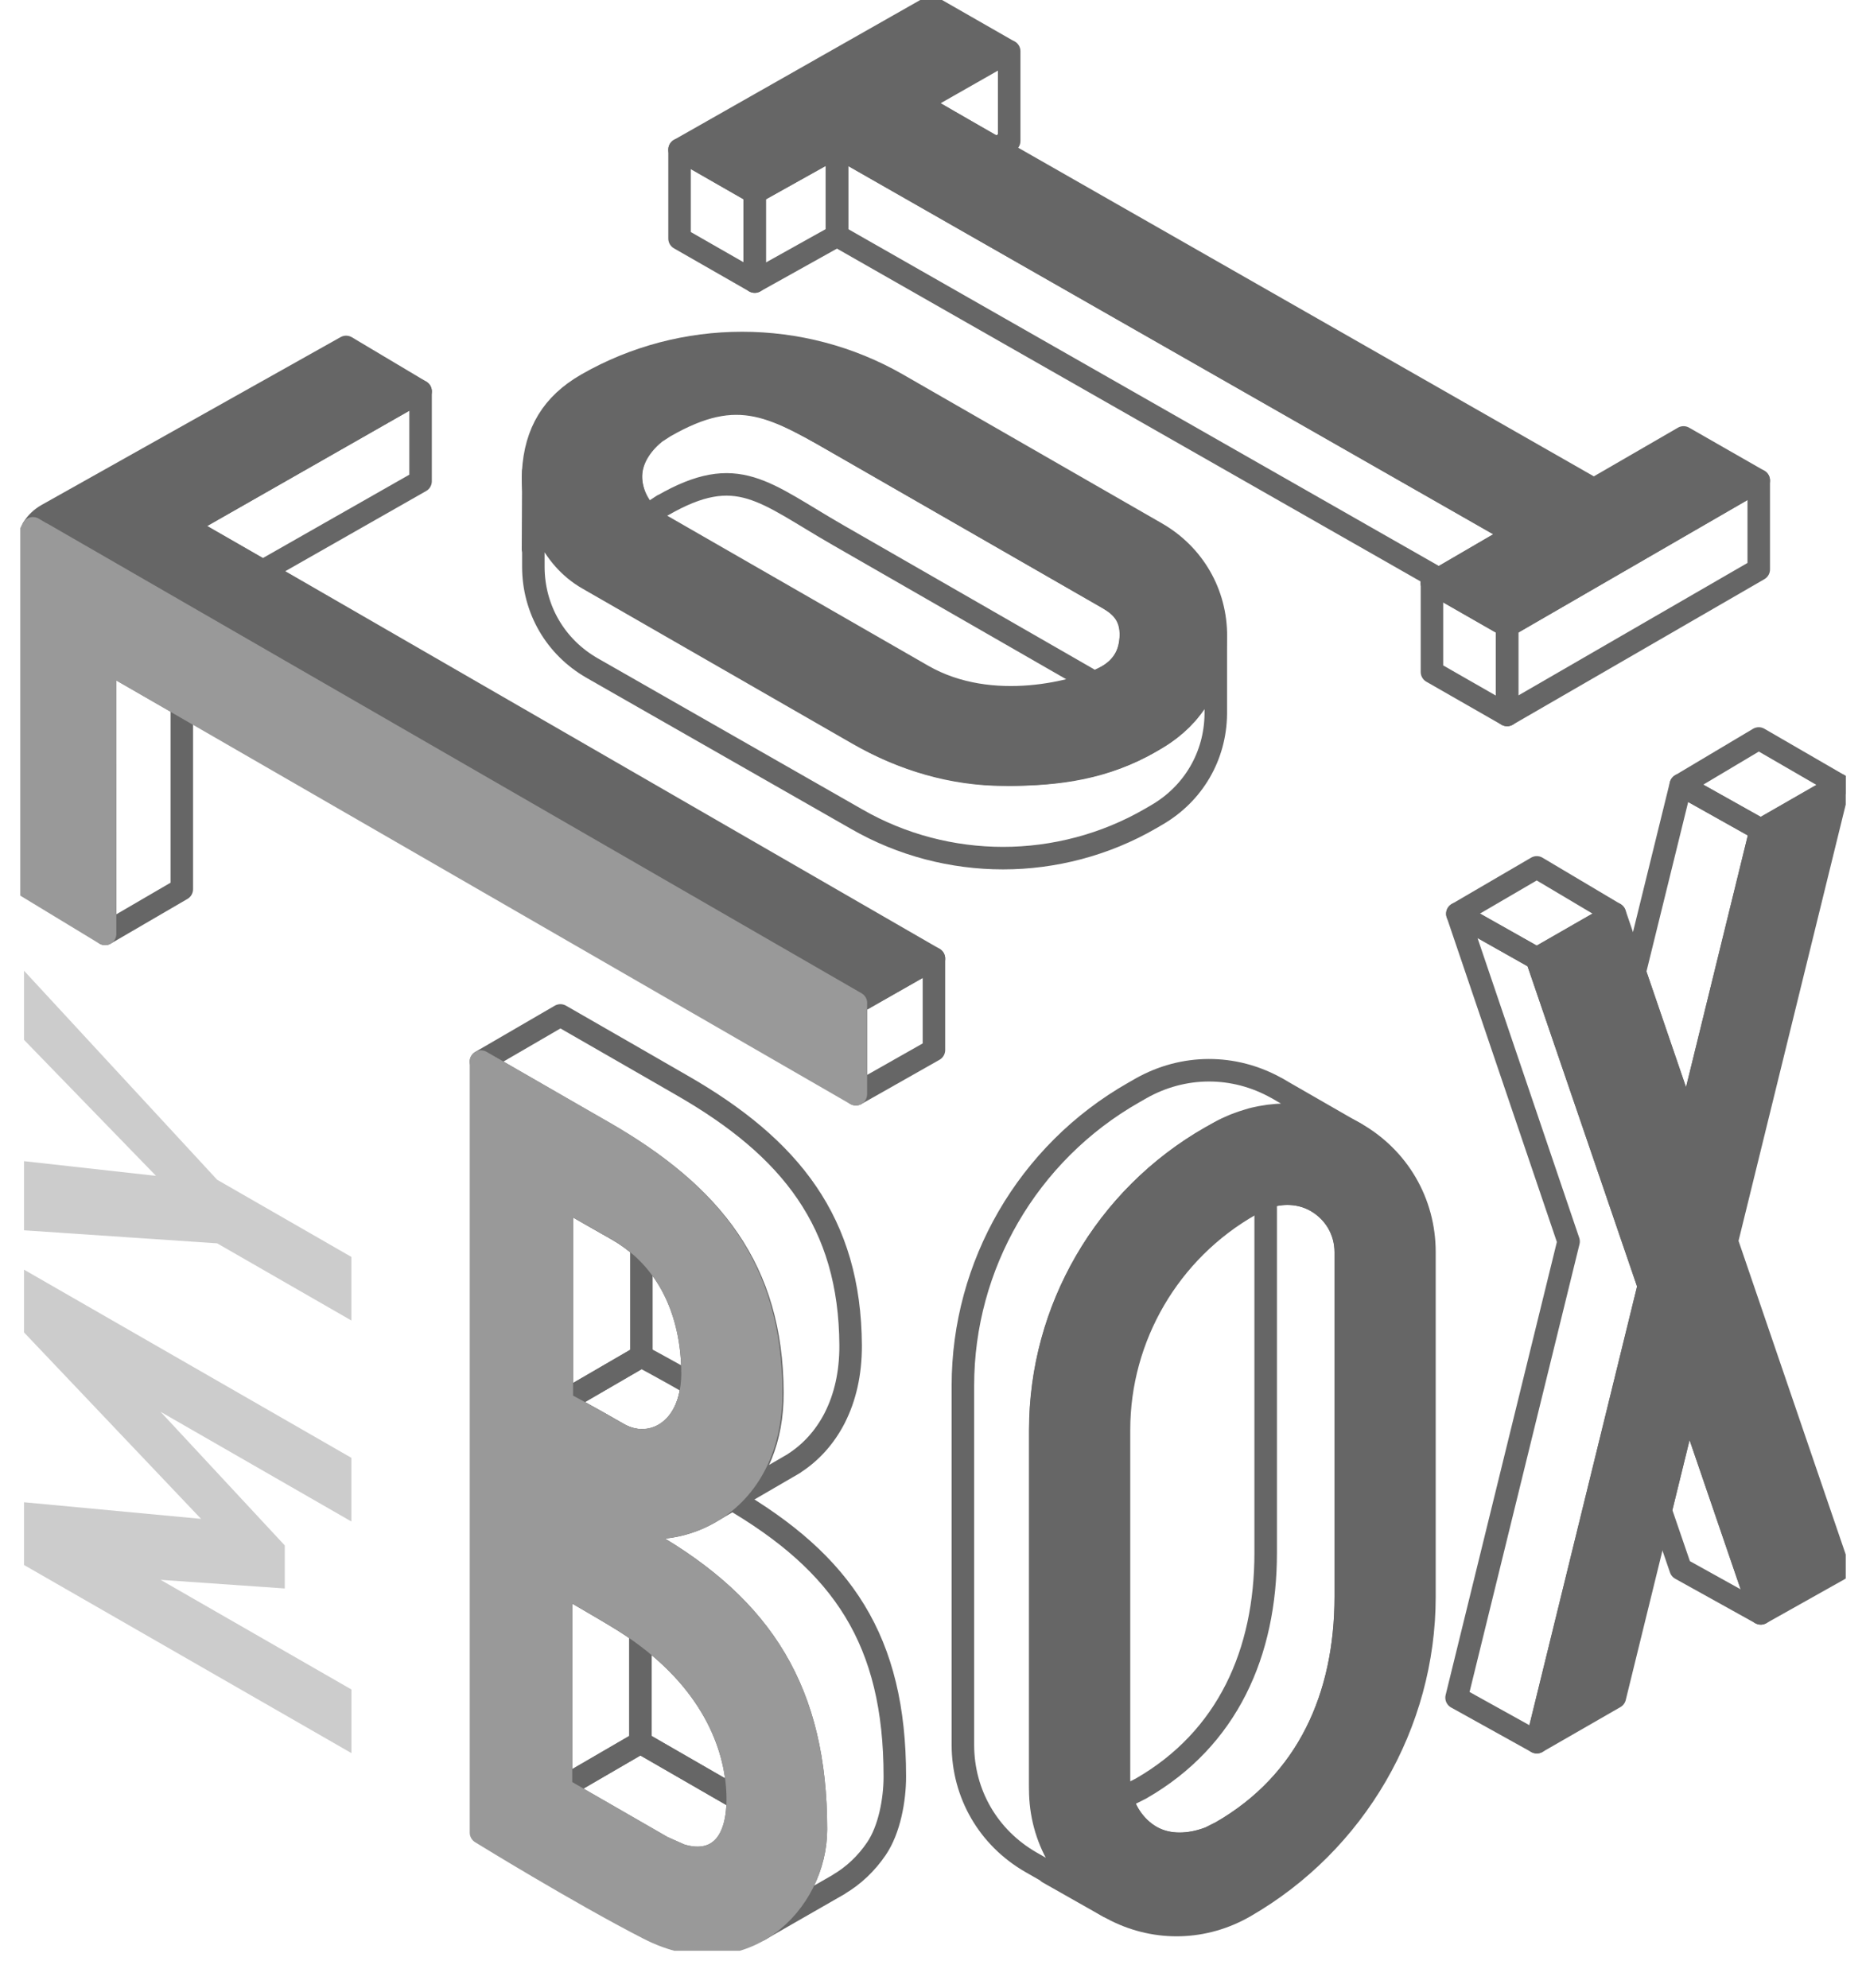
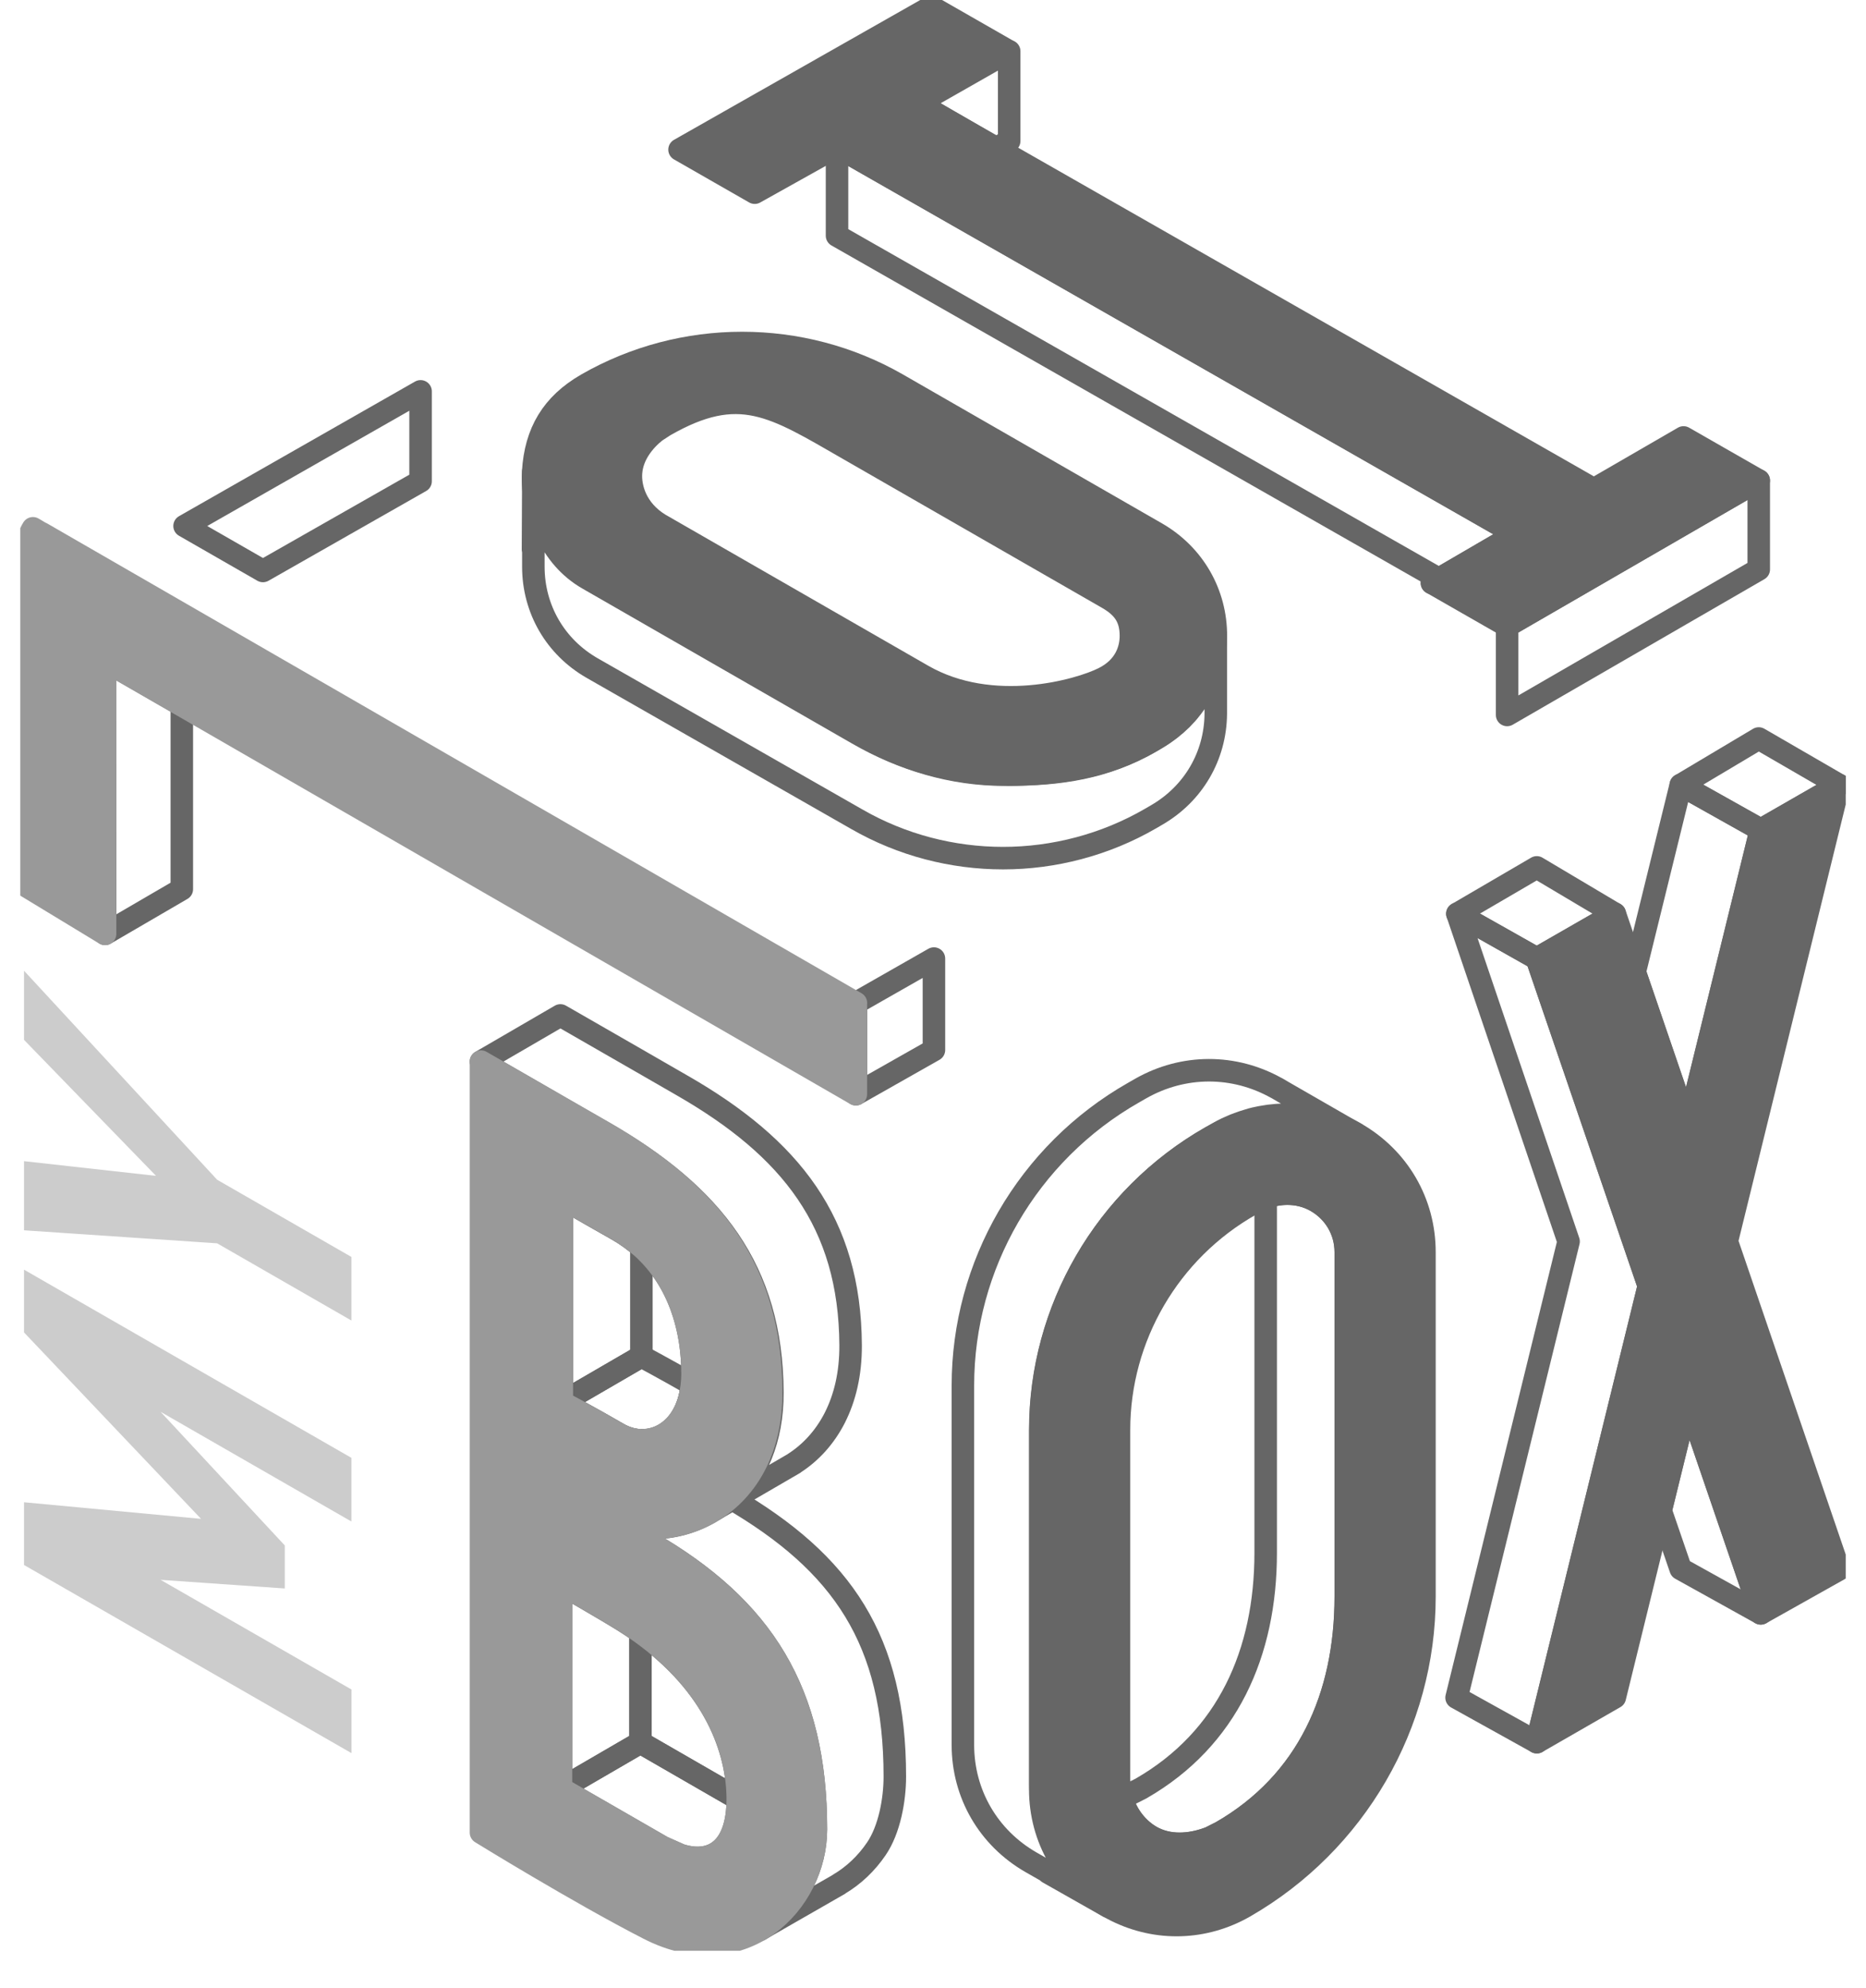
<svg xmlns="http://www.w3.org/2000/svg" width="46" height="49" viewBox="0 0 46 49" fill="none">
  <g clip-path="url(#clip0_2_12125)">
    <path d="M2.592 23.017L4.482 21.916V17.377L2.583 16.286L2.592 23.017Z" stroke="#666666" stroke-width="0.555" stroke-linejoin="round" />
    <path d="M21.1 26.969L23.023 25.88V23.626L21.1 24.722V26.969Z" stroke="#666666" stroke-width="0.555" stroke-linejoin="round" />
    <path d="M10.368 9.646V11.861L6.482 14.073L4.55 12.964L10.368 9.646Z" stroke="#666666" stroke-width="0.555" stroke-linejoin="round" />
    <path d="M22.634 2.541L24.878 1.263V3.475L24.547 3.654L22.634 2.541Z" stroke="#666666" stroke-width="0.555" stroke-linejoin="round" />
-     <path d="M20.634 3.615V5.809L18.605 6.941V4.749L20.634 3.615Z" stroke="#666666" stroke-width="0.555" stroke-linejoin="round" />
    <path d="M43.356 11.843V14.035L37.153 17.622V15.43L43.356 11.843Z" stroke="#666666" stroke-width="0.555" stroke-linejoin="round" />
-     <path d="M16.341 12.454C18.187 11.393 18.825 12.137 20.671 13.196L26.817 16.728C26.883 16.767 26.9 16.785 26.968 16.819C27.351 16.661 27.778 16.454 27.862 15.844C27.951 15.197 27.693 14.965 27.301 14.739L20.919 11.072C19.072 10.011 18.229 9.458 16.383 10.517L16.161 10.661C15.876 10.888 15.587 11.244 15.555 11.682C15.534 11.969 15.628 12.385 15.975 12.723C16.022 12.678 16.071 12.634 16.12 12.595L16.341 12.45V12.454Z" stroke="#666666" stroke-width="0.555" stroke-linejoin="round" />
    <path d="M29.971 15.701C29.966 16.156 29.86 16.587 29.668 16.976V16.981C29.638 17.035 29.61 17.087 29.581 17.139C29.579 17.142 29.577 17.146 29.576 17.149C29.546 17.2 29.516 17.248 29.483 17.297C29.48 17.304 29.475 17.309 29.471 17.314C29.44 17.359 29.408 17.402 29.375 17.446C29.368 17.456 29.36 17.465 29.351 17.475C29.32 17.514 29.29 17.553 29.257 17.59C29.246 17.602 29.234 17.614 29.222 17.626C29.191 17.661 29.161 17.694 29.128 17.727C29.112 17.742 29.095 17.758 29.079 17.772C29.05 17.8 29.02 17.829 28.99 17.855C28.968 17.874 28.945 17.892 28.922 17.91C28.896 17.933 28.87 17.956 28.842 17.976C28.813 17.999 28.781 18.02 28.752 18.042C28.729 18.058 28.708 18.075 28.686 18.089C28.631 18.126 28.576 18.16 28.52 18.193L28.369 18.282C27.247 18.934 26.005 19.093 24.745 19.093C23.486 19.093 22.258 18.727 21.145 18.087L14.487 14.261C13.58 13.739 13.148 12.667 13.148 11.623L13.139 13.543L13.148 13.556V13.967C13.148 15.011 13.69 15.946 14.597 16.466L21.122 20.192C22.235 20.832 23.483 21.151 24.728 21.151C25.973 21.151 27.245 20.825 28.367 20.173L28.518 20.085C29.421 19.561 29.961 18.632 29.971 17.597V15.663C29.971 15.677 29.971 15.689 29.971 15.703V15.701Z" stroke="#666666" stroke-width="0.555" stroke-linejoin="round" />
-     <path d="M16.752 3.688L18.605 4.75V6.941L16.752 5.88V3.688Z" stroke="#666666" stroke-width="0.555" stroke-linejoin="round" />
-     <path d="M35.3 14.37V16.562L37.153 17.623V15.431L35.3 14.37Z" stroke="#666666" stroke-width="0.555" stroke-linejoin="round" />
    <path d="M20.634 5.809L35.418 14.239L35.3 14.37L37.367 13.166L20.634 3.615V5.809Z" stroke="#666666" stroke-width="0.555" stroke-linejoin="round" />
    <path d="M24.852 19.089C23.604 19.089 22.359 18.77 21.246 18.13L14.674 14.354C13.7 13.793 13.078 12.746 13.144 11.628C13.202 10.657 13.609 9.965 14.465 9.472C16.827 8.115 19.762 8.115 22.124 9.472L28.506 13.14C29.427 13.67 29.978 14.622 29.973 15.684C29.967 16.738 29.365 17.7 28.45 18.233L28.368 18.281C27.247 18.933 26.111 19.093 24.853 19.093L24.852 19.089ZM16.161 10.634C15.876 10.861 15.586 11.217 15.555 11.655C15.529 12.008 15.673 12.564 16.261 12.923L22.744 16.649C24.461 17.636 26.604 17.019 27.205 16.717C27.745 16.447 27.879 16.003 27.879 15.671C27.879 15.222 27.692 14.964 27.301 14.739L20.918 11.071C19.072 10.01 18.229 9.431 16.382 10.49L16.161 10.634Z" fill="#666666" stroke="#666666" stroke-width="0.555" stroke-linejoin="round" />
    <path d="M41.502 10.782L39.292 12.061L22.558 2.509L24.808 1.227L22.955 0.166L16.752 3.688L18.605 4.749L20.635 3.615L37.367 13.166L35.3 14.369L37.153 15.43L43.356 11.843L41.502 10.782Z" fill="#666666" stroke="#666666" stroke-width="0.555" stroke-linejoin="round" />
-     <path d="M23.023 23.626L4.546 12.964L10.368 9.645L8.532 8.551L1.16 12.688C1.016 12.77 0.895 12.884 0.812 13.019L2.627 14.065L21.1 24.72L23.023 23.626Z" fill="#666666" stroke="#666666" stroke-width="0.555" stroke-linejoin="round" />
    <path d="M13.853 34.567V29.526C13.853 29.526 14.266 29.771 15.207 30.303C16.623 31.104 17.072 32.575 17.072 33.851C17.072 35.287 16.034 35.798 15.236 35.335C14.571 34.949 13.853 34.565 13.853 34.565V34.567Z" stroke="#666666" stroke-width="0.555" stroke-linejoin="round" />
    <path d="M33.383 27.917C32.923 27.659 32.427 27.515 31.925 27.483H31.919C31.849 27.478 31.779 27.477 31.709 27.477C31.704 27.477 31.701 27.477 31.695 27.477C31.628 27.477 31.561 27.478 31.494 27.483C31.485 27.483 31.476 27.485 31.467 27.485C31.405 27.49 31.342 27.496 31.279 27.504C31.265 27.506 31.25 27.509 31.236 27.511C31.178 27.52 31.122 27.529 31.065 27.539C31.046 27.542 31.027 27.548 31.009 27.551C30.957 27.561 30.905 27.574 30.854 27.587C30.83 27.595 30.805 27.603 30.779 27.61C30.734 27.624 30.689 27.636 30.643 27.652C30.612 27.662 30.581 27.676 30.548 27.686C30.509 27.7 30.473 27.712 30.434 27.728C30.394 27.744 30.356 27.763 30.316 27.78C30.288 27.792 30.259 27.804 30.231 27.818C30.163 27.851 30.096 27.886 30.03 27.924L29.854 28.024C28.55 28.767 27.492 29.833 26.764 31.09C26.043 32.334 25.644 33.762 25.644 35.245V44.102C25.644 45.309 26.271 46.391 27.322 46.995L25.837 46.154L25.829 46.136L25.414 45.899C24.364 45.295 23.737 44.213 23.737 43.006V34.149C23.737 32.668 24.136 31.239 24.857 29.994C25.585 28.739 26.642 27.671 27.947 26.929L28.123 26.828C29.173 26.232 30.421 26.23 31.471 26.819H31.474L31.683 26.941L33.38 27.917L33.418 27.938C33.404 27.931 33.392 27.924 33.378 27.917H33.383Z" stroke="#666666" stroke-width="0.555" stroke-linejoin="round" />
    <path d="M28.132 44.08C30.267 42.852 31.201 40.731 31.201 38.276V29.786C31.201 29.698 31.191 29.611 31.175 29.526C31.593 29.368 32.065 29.384 32.453 29.611C32.904 29.875 33.175 30.341 33.175 30.863V39.353C33.175 41.808 32.241 43.929 30.105 45.157L29.832 45.295C29.438 45.45 28.912 45.533 28.452 45.309C28.153 45.165 27.789 44.829 27.648 44.288C27.721 44.267 27.792 44.244 27.86 44.218L28.133 44.08H28.132Z" stroke="#666666" stroke-width="0.555" stroke-linejoin="round" />
    <path d="M45.333 19.347L43.356 18.202L41.434 19.347L43.406 20.453L45.333 19.347Z" stroke="#666666" stroke-width="0.555" stroke-linejoin="round" />
    <path d="M39.807 22.522L37.884 21.379L35.926 22.522L37.884 23.626L39.807 22.522Z" stroke="#666666" stroke-width="0.555" stroke-linejoin="round" />
    <path d="M41.434 19.347L43.406 20.453L41.607 27.783L40.299 23.959L41.434 19.347Z" stroke="#666666" stroke-width="0.555" stroke-linejoin="round" />
    <path d="M37.885 23.626L35.927 22.521L38.668 30.599L35.907 41.843L37.885 42.941L40.645 31.696L37.885 23.626Z" stroke="#666666" stroke-width="0.555" stroke-linejoin="round" />
    <path d="M41.607 34.509L43.406 39.766L41.431 38.669L40.938 37.233L41.607 34.509Z" stroke="#666666" stroke-width="0.555" stroke-linejoin="round" />
    <path d="M20.969 33.156C20.953 30.131 19.495 28.292 16.816 26.754C16.407 26.52 16.029 26.301 15.686 26.103L13.815 25.028L11.857 26.166L13.815 27.296C14.143 27.485 14.501 27.692 14.888 27.912C17.565 29.452 19.025 31.29 19.041 34.314C19.044 34.907 18.943 35.415 18.769 35.847C18.672 36.088 18.553 36.304 18.414 36.497C18.196 36.799 17.909 37.021 17.621 37.206L19.572 36.072L19.579 36.067L19.582 36.063C19.983 35.805 20.331 35.431 20.581 34.942L20.584 34.935C20.826 34.454 20.973 33.865 20.969 33.154V33.156Z" stroke="#666666" stroke-width="0.555" stroke-linejoin="round" />
    <path d="M14.984 37.427L14.834 37.34C15.184 37.541 15.567 37.761 15.985 38.002C18.816 39.629 20.114 41.71 20.114 45.088C20.114 45.989 19.669 46.891 18.938 47.427C18.872 47.475 18.8 47.522 18.729 47.564L20.68 46.445V46.442C21.049 46.225 21.363 45.923 21.605 45.566C21.927 45.093 22.059 44.358 22.059 43.789C22.059 40.437 20.781 38.535 17.995 36.917C17.186 37.659 16.046 37.833 15.167 37.501C15.052 37.458 14.94 37.406 14.836 37.345" stroke="#666666" stroke-width="0.555" stroke-linejoin="round" />
    <path d="M18.732 47.56V47.564C18.802 47.52 18.872 47.475 18.94 47.427C18.872 47.474 18.804 47.52 18.732 47.562V47.56Z" stroke="#666666" stroke-width="0.555" stroke-linejoin="round" />
    <path d="M18.187 44.332C17.456 43.911 15.787 42.948 15.787 42.948L13.829 44.086L16.322 45.522L16.327 45.525L16.771 45.723C17.567 45.974 18.187 45.563 18.187 44.346C18.187 44.341 18.187 44.335 18.187 44.332V44.332Z" stroke="#666666" stroke-width="0.555" stroke-linejoin="round" />
    <path d="M18.187 44.332C18.182 43.141 17.632 41.549 15.787 40.231V42.949C15.787 42.949 17.456 43.911 18.187 44.332V44.332Z" stroke="#666666" stroke-width="0.555" stroke-linejoin="round" />
    <path d="M15.787 40.231C15.658 40.139 15.524 40.047 15.381 39.959C14.982 39.707 13.829 39.045 13.829 39.045V44.086L15.787 42.948V40.231Z" stroke="#666666" stroke-width="0.555" stroke-linejoin="round" />
    <path d="M15.811 30.735C15.632 30.577 15.431 30.431 15.207 30.303C14.266 29.771 13.853 29.526 13.853 29.526V34.567L15.811 33.43V30.735Z" stroke="#666666" stroke-width="0.555" stroke-linejoin="round" />
    <path d="M13.853 34.567C13.853 34.567 14.571 34.949 15.236 35.337C15.982 35.771 16.936 35.351 17.058 34.122C16.435 33.763 15.811 33.43 15.811 33.43L13.853 34.567V34.567Z" stroke="#666666" stroke-width="0.555" stroke-linejoin="round" />
    <path d="M8.664 37.502L3.959 34.798L7.02 38.091V39.152L3.959 38.939L8.664 41.642V43.21L0.592 38.573V37.027L4.956 37.436L0.592 32.841V31.294L8.662 35.932V37.502H8.664Z" fill="#CCCCCC" />
    <path d="M5.353 29.078L8.662 30.98V32.547L5.353 30.645L0.592 30.324V28.62L3.846 28.982L0.592 25.63V23.926L5.353 29.078Z" fill="#CCCCCC" />
    <path d="M29.86 28.025L29.955 27.971C31.02 27.366 32.338 27.321 33.403 27.926C34.474 28.535 35.115 29.634 35.115 30.862V39.352C35.115 42.495 33.416 45.422 30.682 46.995C29.691 47.564 28.52 47.597 27.508 47.092C26.345 46.511 25.648 45.285 25.648 43.988V35.244C25.648 33.763 26.047 32.334 26.768 31.089C27.496 29.834 28.553 28.765 29.858 28.023L29.86 28.025ZM30.107 45.155C32.242 43.928 33.176 41.807 33.176 39.352V30.862C33.176 30.34 32.906 29.873 32.455 29.61C32.004 29.346 31.412 29.365 30.947 29.629L30.819 29.7C28.825 30.832 27.585 32.956 27.585 35.244V43.87C27.606 44.664 28.083 45.129 28.452 45.308C28.914 45.53 29.438 45.448 29.832 45.294L30.105 45.155H30.107Z" fill="#666666" stroke="#666666" stroke-width="0.555" stroke-linejoin="round" />
    <path d="M45.333 19.347L43.406 20.453L41.607 27.783L39.808 22.522L37.885 23.626L40.645 31.696L37.885 42.941L39.808 41.835L41.607 34.509L43.406 39.766L45.333 38.684L42.569 30.597L45.333 19.347Z" fill="#666666" stroke="#666666" stroke-width="0.555" stroke-linejoin="round" />
    <path d="M21.1 24.722L1.028 13.144V13.149L0.812 13.021C0.719 13.17 0.667 13.343 0.667 13.525V21.852L2.59 23.019V16.294L21.098 26.971V24.723L21.1 24.722Z" fill="#999999" stroke="#999999" stroke-width="0.555" stroke-linejoin="round" />
    <path d="M15.986 38.002C15.627 37.796 15.292 37.603 14.984 37.427L14.832 37.34C16.332 38.212 19.027 37.34 19.011 34.293C18.995 31.269 17.538 29.429 14.858 27.891C13.094 26.877 11.857 26.166 11.857 26.166V45.169C11.857 45.169 14.247 46.643 15.986 47.536C18.309 48.727 20.114 46.908 20.114 45.089C20.114 41.711 18.816 39.632 15.986 38.004V38.002ZM13.853 29.525C13.853 29.525 13.864 29.532 13.883 29.542C13.892 29.547 13.904 29.554 13.918 29.563C13.928 29.568 13.939 29.575 13.951 29.582C14.122 29.683 14.524 29.917 15.207 30.302C15.311 30.361 15.409 30.425 15.503 30.491C15.526 30.506 15.545 30.522 15.567 30.537C15.642 30.593 15.714 30.65 15.782 30.709C15.79 30.718 15.801 30.725 15.811 30.732C16.752 31.569 17.072 32.776 17.072 33.849C17.072 34.082 17.043 34.288 16.994 34.472C16.987 34.496 16.982 34.522 16.975 34.545C16.963 34.585 16.949 34.619 16.935 34.656C16.924 34.682 16.916 34.708 16.905 34.732C16.891 34.765 16.874 34.796 16.856 34.827C16.844 34.852 16.832 34.876 16.818 34.898C16.801 34.928 16.782 34.954 16.764 34.982C16.748 35.004 16.735 35.025 16.719 35.046C16.7 35.07 16.679 35.093 16.66 35.115C16.642 35.134 16.625 35.153 16.606 35.172C16.585 35.193 16.564 35.212 16.541 35.23C16.522 35.247 16.501 35.263 16.482 35.278C16.459 35.294 16.437 35.309 16.414 35.325C16.393 35.339 16.37 35.353 16.348 35.365C16.325 35.377 16.302 35.389 16.278 35.4C16.254 35.41 16.231 35.42 16.207 35.429C16.184 35.438 16.16 35.446 16.135 35.453C16.109 35.46 16.085 35.467 16.059 35.472C16.036 35.478 16.012 35.483 15.987 35.486C15.961 35.49 15.933 35.492 15.905 35.495C15.883 35.495 15.858 35.498 15.836 35.498C15.808 35.498 15.778 35.497 15.75 35.495C15.728 35.495 15.705 35.493 15.682 35.49C15.653 35.486 15.623 35.479 15.592 35.472C15.571 35.467 15.55 35.465 15.529 35.459C15.496 35.45 15.463 35.438 15.43 35.424C15.412 35.417 15.397 35.413 15.379 35.407C15.331 35.386 15.282 35.361 15.233 35.334C14.568 34.945 13.85 34.564 13.85 34.564V29.523L13.853 29.525ZM16.771 45.72L16.327 45.523L16.322 45.519L13.829 44.084V39.043C13.829 39.043 14.982 39.705 15.381 39.956C15.522 40.045 15.658 40.137 15.787 40.229C17.631 41.547 18.182 43.138 18.187 44.33C18.187 44.335 18.187 44.34 18.187 44.344C18.187 45.561 17.569 45.972 16.771 45.72Z" fill="#999999" stroke="#999999" stroke-width="0.555" stroke-linejoin="round" />
  </g>
  <defs>
    <clipPath id="clip0_2_12125">
      <rect width="45" height="48.082" fill="white" transform="translate(0.5)" />
    </clipPath>
  </defs>
</svg>